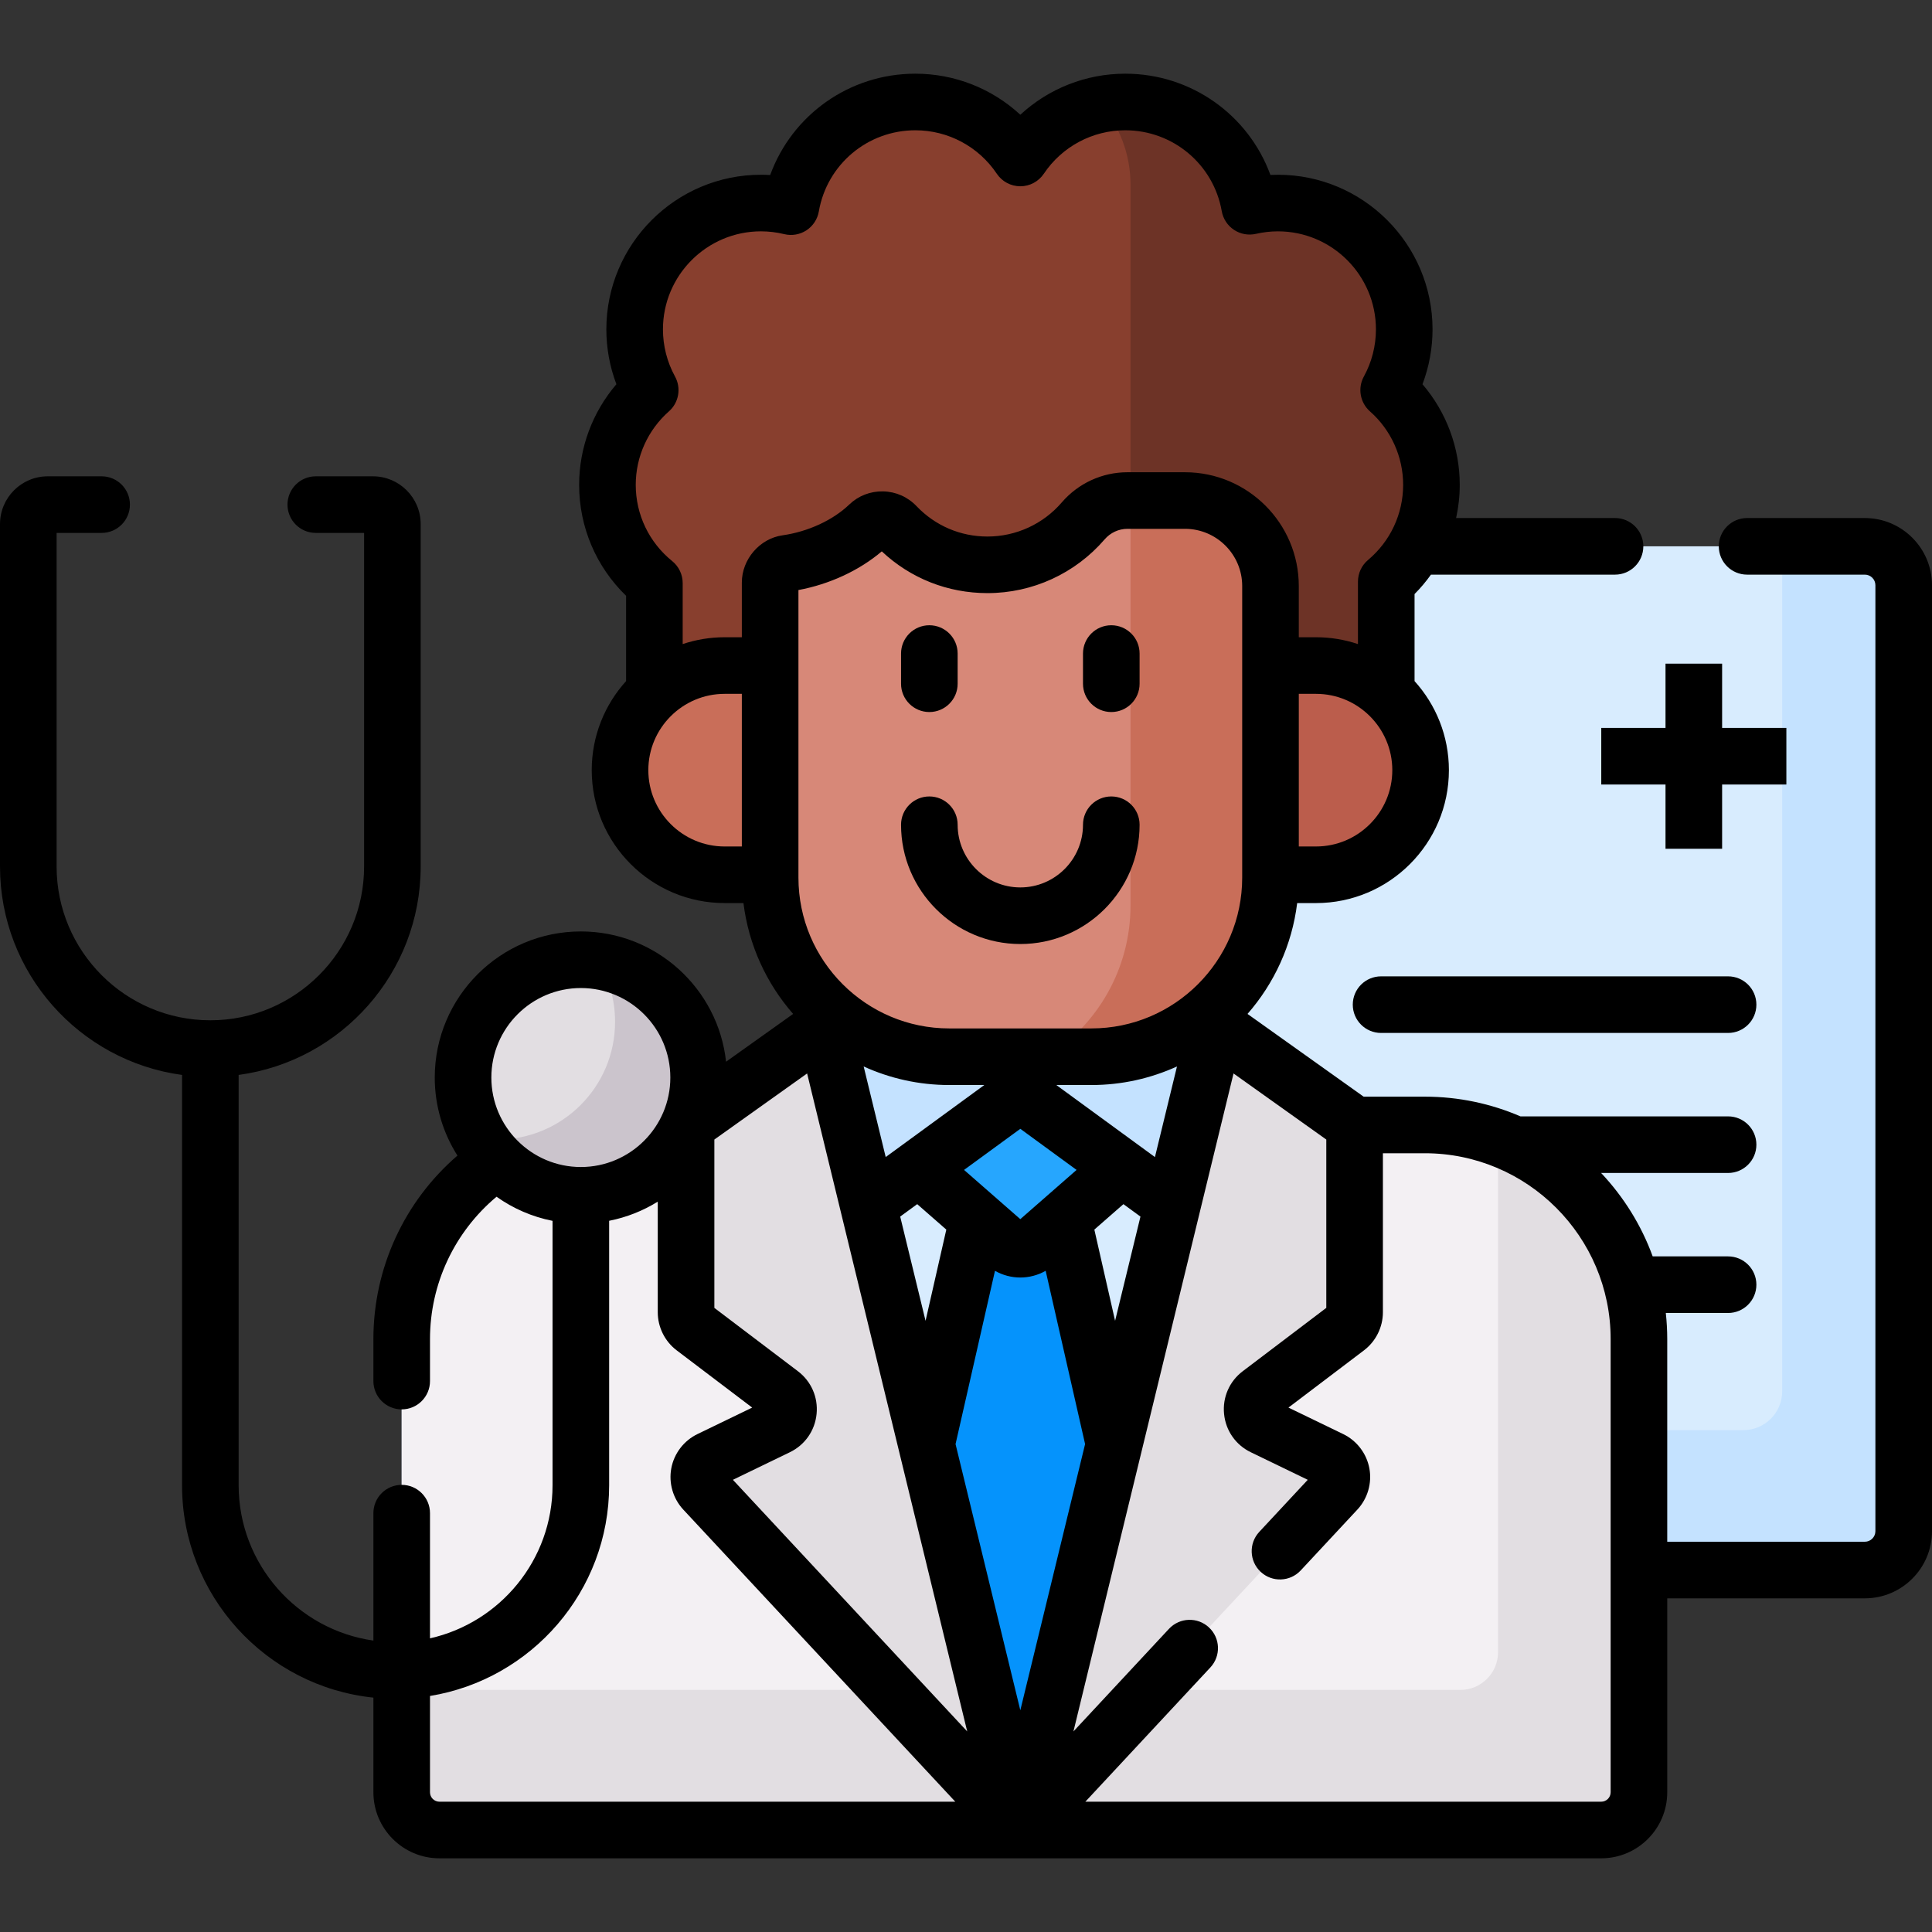
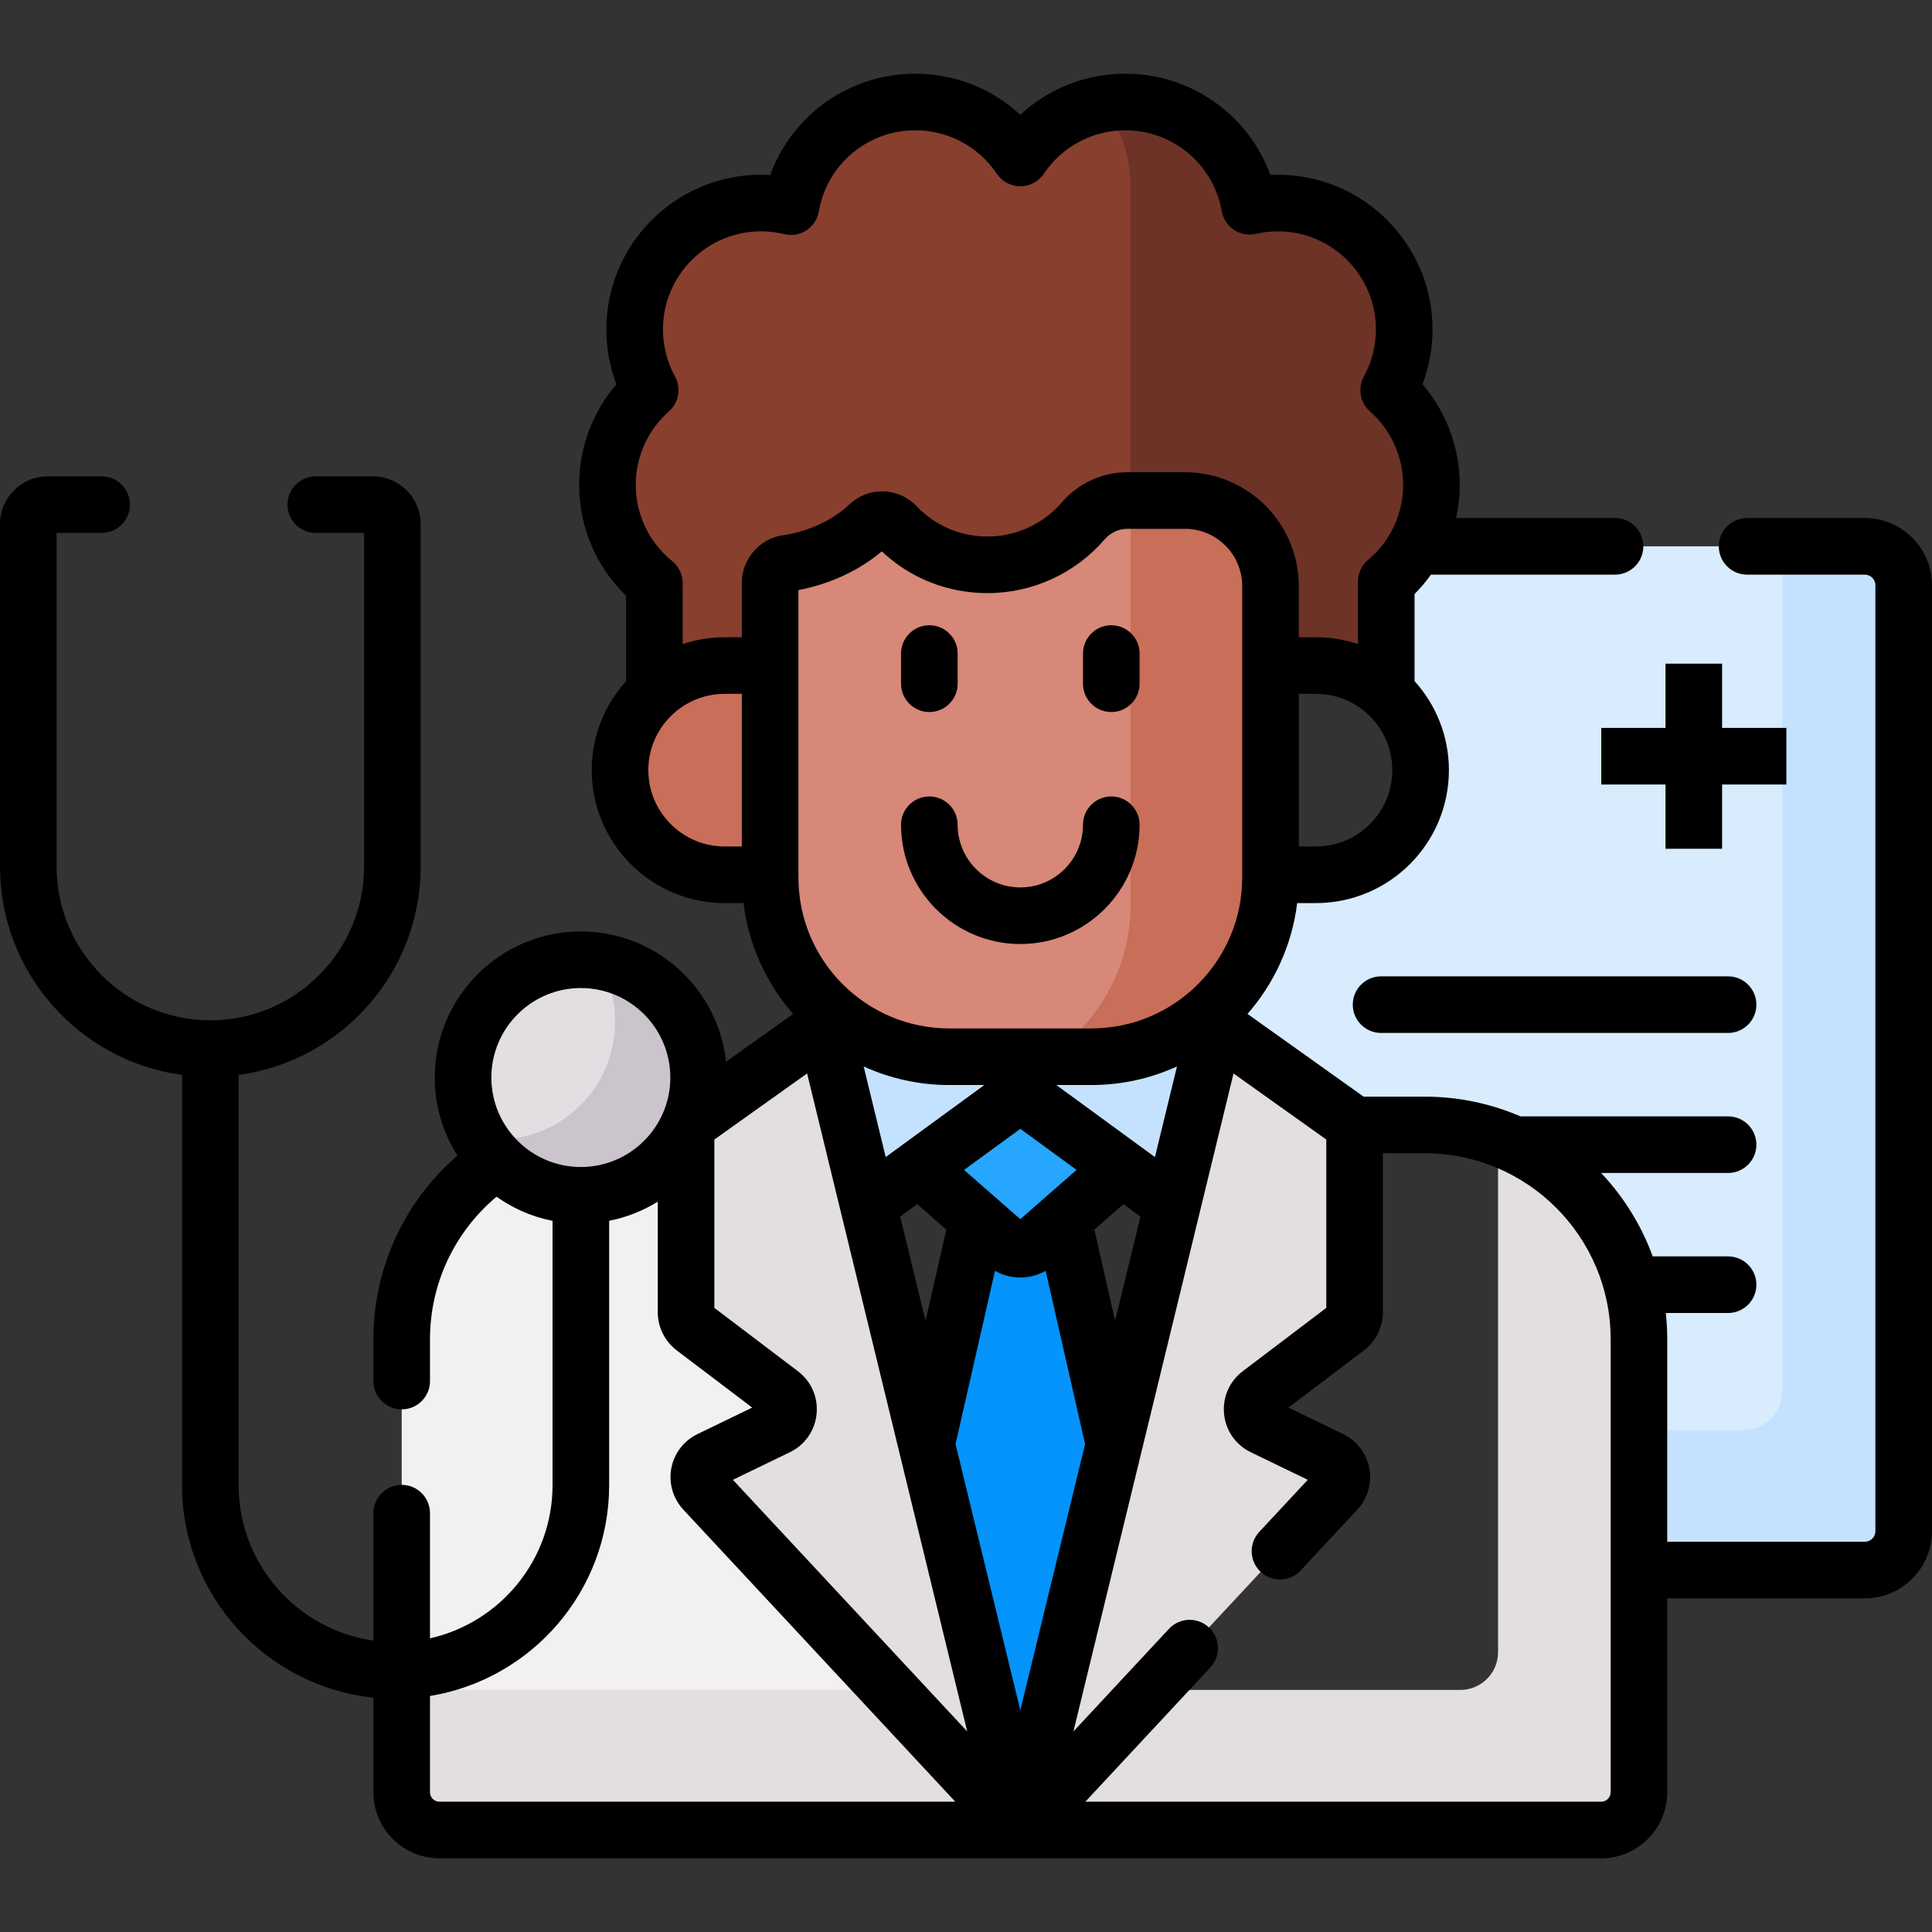
<svg xmlns="http://www.w3.org/2000/svg" id="Capa_1" viewBox="0 0 512 512">
  <rect x="0" y="0" width="512" height="512" fill="#333333" stroke="none" />
  <g>
    <g>
      <g>
        <g>
          <g>
            <g>
              <g>
                <path d="m494.199 144.785h-120.279c-1.868 3.209-4.287 6.117-7.209 8.569l-.368.309v30.356l.338.307c5.57 5.053 8.764 12.261 8.764 19.776 0 14.72-11.975 26.696-26.695 26.696h-13.084v1.778c0 12.679-5.026 24.528-14.152 33.362l-.314.303v32.916h56.381c30.727 0 55.725 24.998 55.725 55.725v61.195h60.893c5.689 0 10.301-4.612 10.301-10.301v-250.691c0-5.689-4.612-10.3-10.301-10.3z" fill="#d8ecfe" />
              </g>
            </g>
            <g>
              <g>
                <path d="m494.199 144.785h-21.899v223.915c0 5.689-4.612 10.301-10.3 10.301h-28.694v37.076h60.893c5.689 0 10.301-4.612 10.301-10.3v-250.692c0-5.689-4.612-10.3-10.301-10.3z" fill="#c4e2ff" />
              </g>
            </g>
            <g>
              <path d="m160.978 128.489c0 10.518 4.854 19.898 12.44 26.035v30.476c4.813-4.694 11.384-7.594 18.623-7.594h13.085v-23.031c0-1.938 1.582-3.8 3.454-4.065 8.451-1.199 16.822-5.106 22.392-10.451.747-.718 1.736-1.113 2.783-1.113 1.113 0 2.189.459 2.952 1.26 6.578 6.906 15.451 10.708 24.984 10.708 10.053 0 19.585-4.373 26.152-11.998 2.757-3.201 6.744-5.038 10.94-5.038h15.251c11.928 0 21.631 9.704 21.631 21.631v22.097h13.084c7.239 0 13.809 2.9 18.623 7.594v-30.858c7.319-6.141 11.976-15.352 11.976-25.654 0-9.997-4.387-18.964-11.335-25.098 2.627-4.779 4.125-10.266 4.125-16.104 0-18.489-14.988-33.477-33.477-33.477-2.579 0-5.086.301-7.497.853-2.765-15.702-16.463-27.635-32.958-27.635-11.59 0-21.802 5.891-27.811 14.841-6.009-8.95-16.221-14.841-27.811-14.841-16.531 0-30.253 11.985-32.977 27.737-2.547-.62-5.205-.956-7.943-.956-18.489 0-33.477 14.988-33.477 33.477 0 5.838 1.498 11.325 4.125 16.104-6.947 6.135-11.334 15.103-11.334 25.1z" fill="#883f2e" />
            </g>
            <g>
              <g>
                <path d="m368.014 103.39c2.627-4.779 4.125-10.266 4.125-16.104 0-18.489-14.988-33.477-33.477-33.477-2.579 0-5.086.301-7.497.853-2.765-15.702-16.463-27.635-32.958-27.635-2.204 0-4.358.216-6.443.622 4.884 5.751 7.836 13.194 7.836 21.33v84.697h14.434c11.928 0 21.631 9.703 21.631 21.631v22.097h13.084c7.239 0 13.809 2.9 18.623 7.594v-30.858c7.319-6.141 11.976-15.352 11.976-25.654.001-9.994-4.387-18.962-11.334-25.096z" fill="#6d3326" />
              </g>
            </g>
          </g>
        </g>
        <g>
-           <path d="m424.336 484.971h-307.882c-5.523 0-10-4.477-10-10v-120.089c0-31.345 25.41-56.756 56.756-56.756h214.371c31.345 0 56.756 25.41 56.756 56.756v120.089c-.001 5.523-4.478 10-10.001 10z" fill="#d8ecfe" />
-         </g>
+           </g>
        <g>
          <g>
            <path d="m281.42 321.903-.001-.002-7.802 6.827c-.892.78-2.036 1.21-3.221 1.21-1.186 0-2.33-.43-3.221-1.21l-7.8-6.825-15.42 67.759 26.441 95.31 26.443-95.318z" fill="#0593fc" />
          </g>
        </g>
        <g>
          <g>
            <path d="m270.395 288.586-27.611 20.171c.223.28.465.545.739.784l22.904 20.041c2.272 1.988 5.666 1.988 7.938 0l22.904-20.041c.273-.239.516-.504.738-.784z" fill="#26a6fe" />
          </g>
        </g>
        <g>
          <path d="m322.229 276.174v-10.967c-8.423 8.518-20.106 13.807-33.004 13.807h-37.661c-12.898 0-24.58-5.289-33.004-13.808v10.968l10.651 43.772 41.183-30.086 41.183 30.086z" fill="#c4e2ff" />
        </g>
        <g>
          <g>
            <path d="m187.298 394.265c-.907-.974-1.287-2.283-1.042-3.591.245-1.309 1.073-2.392 2.271-2.973l17.965-8.695c1.942-.939 3.228-2.782 3.441-4.929s-.686-4.206-2.405-5.508l-23.074-17.491c-1.029-.78-1.644-2.017-1.644-3.308v-49.644h-19.6c-31.345 0-56.756 25.41-56.756 56.756v120.089c0 5.523 4.477 10 10 10h153.941l-.58-2.09z" fill="#f3f0f3" />
          </g>
          <g>
            <path d="m235.825 447.845h-129.371v27.126c0 5.523 4.477 10 10 10h153.941v-.001z" fill="#e2dee2" />
          </g>
          <g>
-             <path d="m377.581 298.127h-19.6v49.644c0 1.292-.614 2.528-1.643 3.308l-23.074 17.491c-1.719 1.303-2.618 3.362-2.405 5.509.213 2.146 1.499 3.989 3.441 4.928l17.965 8.695c1.198.58 2.026 1.664 2.271 2.972s-.135 2.618-1.042 3.592l-82.52 88.619-.579 2.088h153.941c5.523 0 10-4.477 10-10v-120.091c0-31.345-25.41-56.755-56.755-56.755z" fill="#f3f0f3" />
-           </g>
+             </g>
          <g>
            <g>
              <path d="m270.395 484.971h.001z" fill="#e2dee2" />
            </g>
            <g>
              <path d="m270.396 484.971.008-.03-.008.028z" fill="#e2dee2" />
            </g>
            <g>
              <path d="m397 301.546v136.299c0 5.523-4.477 10-10 10h-82.032l-34.572 37.126h153.94c5.523 0 10-4.477 10-10v-120.089c0-24.522-15.556-45.403-37.336-53.336z" fill="#e2dee2" />
            </g>
          </g>
          <g>
            <g>
              <g>
                <path d="m181.812 298.127 36.749-26.182 51.835 213.027-83.83-90.025c-2.362-2.537-1.595-6.636 1.526-8.146l17.966-8.695c3.462-1.676 3.933-6.417.868-8.74l-23.074-17.491c-1.285-.974-2.039-2.493-2.039-4.104v-49.644z" fill="#e2dee2" />
              </g>
            </g>
            <g>
              <g>
                <path d="m358.981 298.127-36.751-26.182-51.833 213.027 83.83-90.025c2.362-2.537 1.595-6.636-1.526-8.146l-17.966-8.695c-3.462-1.676-3.933-6.417-.868-8.74l23.074-17.491c1.285-.974 2.039-2.493 2.039-4.104v-49.644z" fill="#e2dee2" />
              </g>
            </g>
          </g>
        </g>
        <g>
          <g>
            <path d="m205.126 176.376h-13.085c-15.312 0-27.725 12.413-27.725 27.725 0 15.312 12.413 27.725 27.725 27.725h13.085z" fill="#c96e59" />
          </g>
          <g>
-             <path d="m348.749 176.376h-13.084v55.451h13.084c15.312 0 27.725-12.413 27.725-27.725.001-15.313-12.412-27.726-27.725-27.726z" fill="#bb5d4c" />
-           </g>
+             </g>
        </g>
        <g>
          <g>
            <path d="m314.034 132.649h-15.251c-4.508 0-8.779 1.979-11.72 5.395-6.138 7.127-15.227 11.64-25.371 11.64-9.537 0-18.142-3.989-24.238-10.389-1.932-2.028-5.173-2.12-7.194-.181-5.565 5.341-13.744 9.029-21.823 10.175-2.393.339-4.339 2.669-4.339 5.085v78.201c0 26.216 21.253 47.469 47.469 47.469h37.661c26.216 0 47.469-21.253 47.469-47.469v-77.265c-.002-12.516-10.148-22.661-22.663-22.661z" fill="#d78878" />
          </g>
        </g>
        <g>
          <g>
            <path d="m314.034 132.649h-14.434v107.279c0 16.887-8.825 31.703-22.107 40.118h11.733c26.216 0 47.469-21.253 47.469-47.469v-77.267c0-12.516-10.146-22.661-22.661-22.661z" fill="#c96e59" />
          </g>
        </g>
        <g>
          <g>
            <circle cx="153.93" cy="285.557" fill="#e2dee2" r="31.216" />
          </g>
          <g>
            <path d="m158.529 254.682c2.837 4.702 4.471 10.211 4.471 16.103 0 17.24-13.976 31.216-31.216 31.216-1.563 0-3.098-.118-4.6-.34 5.464 9.056 15.396 15.113 26.745 15.113 17.24 0 31.216-13.976 31.216-31.216 0-15.677-11.557-28.652-26.616-30.876z" fill="#cbc4cc" />
          </g>
          <g>
            <path d="m367.348 183.541c-.304-.275-.613-.543-.929-.805.315.261.625.53.929.805z" fill="#d8ecfe" />
          </g>
          <g>
            <g>
              <path d="m270.395 484.97v.001z" fill="#0593fc" />
            </g>
          </g>
        </g>
      </g>
    </g>
    <g>
      <path d="m424.353 207.905h17.026v17.027h15v-17.027h17.027v-15h-17.027v-17.027h-15v17.027h-17.026z" />
      <path d="m366 258.742c-4.142 0-7.5 3.358-7.5 7.5s3.358 7.5 7.5 7.5h91.96c4.142 0 7.5-3.358 7.5-7.5s-3.358-7.5-7.5-7.5z" />
      <path d="m246.286 188.698c4.142 0 7.5-3.358 7.5-7.5v-8c0-4.142-3.358-7.5-7.5-7.5s-7.5 3.358-7.5 7.5v8c0 4.142 3.358 7.5 7.5 7.5z" />
      <path d="m294.504 165.698c-4.142 0-7.5 3.358-7.5 7.5v8c0 4.142 3.358 7.5 7.5 7.5s7.5-3.358 7.5-7.5v-8c0-4.142-3.358-7.5-7.5-7.5z" />
      <path d="m294.504 211.067c-4.142 0-7.5 3.358-7.5 7.5 0 9.158-7.451 16.609-16.609 16.609s-16.609-7.451-16.609-16.609c0-4.142-3.358-7.5-7.5-7.5s-7.5 3.358-7.5 7.5c0 17.429 14.18 31.609 31.609 31.609 17.43 0 31.609-14.18 31.609-31.609 0-4.142-3.358-7.5-7.5-7.5z" />
      <path d="m494.199 137.285h-31.199c-4.142 0-7.5 3.358-7.5 7.5s3.358 7.5 7.5 7.5h31.199c1.544 0 2.801 1.256 2.801 2.8v250.691c0 1.544-1.256 2.8-2.801 2.8h-52.363v-53.694c0-2.34-.134-4.649-.379-6.925h16.503c4.142 0 7.5-3.358 7.5-7.5s-3.358-7.5-7.5-7.5h-19.98c-3.023-8.301-7.72-15.799-13.668-22.107h33.648c4.142 0 7.5-3.358 7.5-7.5s-3.358-7.5-7.5-7.5h-55.026c-7.783-3.356-16.353-5.223-25.353-5.223h-16.202l-30.775-21.925c7.054-8.069 11.787-18.207 13.161-29.375h4.984c19.423 0 35.225-15.802 35.225-35.225 0-9.072-3.449-17.353-9.102-23.604v-23.066c1.6-1.602 3.046-3.328 4.346-5.147h48.782c4.142 0 7.5-3.358 7.5-7.5s-3.358-7.5-7.5-7.5h-42.114c.628-2.862.963-5.806.963-8.796 0-9.831-3.545-19.281-9.874-26.664 1.751-4.625 2.663-9.563 2.663-14.538 0-22.595-18.382-40.977-40.977-40.977-.662 0-1.326.017-1.989.049-5.811-15.901-21.002-26.831-38.466-26.831-10.438 0-20.322 3.954-27.812 10.881-7.489-6.927-17.373-10.881-27.811-10.881-17.491 0-32.676 10.937-38.477 26.854-.813-.049-1.628-.073-2.442-.073-22.595 0-40.977 18.382-40.977 40.977 0 4.975.912 9.913 2.664 14.538-6.329 7.383-9.874 16.833-9.874 26.664 0 11.179 4.492 21.703 12.44 29.402v22.607c-5.654 6.251-9.103 14.532-9.103 23.604 0 19.423 15.802 35.225 35.226 35.225h4.984c1.375 11.168 6.108 21.306 13.161 29.375l-17.772 12.662c-2.098-19.382-18.554-34.522-38.484-34.522-21.348 0-38.716 17.368-38.716 38.716 0 7.604 2.212 14.696 6.014 20.685-14.072 12.136-22.274 29.796-22.274 48.64v11.118c0 4.142 3.358 7.5 7.5 7.5s7.5-3.358 7.5-7.5v-11.118c0-14.684 6.511-28.421 17.632-37.737 4.369 3.099 9.401 5.319 14.843 6.392v70.063c0 19.802-13.914 36.405-32.476 40.575v-33.175c0-4.142-3.358-7.5-7.5-7.5s-7.5 3.358-7.5 7.5v33.771c-20.159-2.867-35.712-20.232-35.712-41.17v-108.734c27.2-3.676 48.242-27.032 48.242-55.223v-90.767c0-6.976-5.675-12.65-12.65-12.65h-15.146c-4.142 0-7.5 3.358-7.5 7.5s3.358 7.5 7.5 7.5h12.799v88.417c0 22.465-18.277 40.742-40.742 40.742s-40.743-18.277-40.743-40.742v-88.417h11.93c4.142 0 7.5-3.358 7.5-7.5s-3.358-7.5-7.5-7.5h-14.28c-6.976 0-12.65 5.675-12.65 12.65v90.767c0 28.192 21.042 51.547 48.242 55.223v108.734c0 29.22 22.26 53.336 50.712 56.288v25.083c0 9.649 7.851 17.5 17.5 17.5h307.882c9.649 0 17.5-7.851 17.5-17.5v-51.396h52.363c9.815 0 17.801-7.985 17.801-17.8v-250.691c0-9.815-7.985-17.8-17.801-17.8zm-145.449 87.042h-4.555v-40.451h4.555c11.152 0 20.225 9.073 20.225 20.226s-9.073 20.225-20.225 20.225zm-152.155 0h-4.554c-11.152 0-20.226-9.073-20.226-20.225s9.073-20.226 20.226-20.226h4.554zm10.785-82.463c-6.047.859-10.785 6.354-10.785 12.511v14.501h-4.554c-3.887 0-7.624.642-11.123 1.81v-16.163c0-2.264-1.022-4.407-2.783-5.831-6.138-4.966-9.658-12.33-9.658-20.205 0-7.44 3.207-14.539 8.799-19.475 2.631-2.323 3.299-6.16 1.608-9.236-2.092-3.804-3.197-8.124-3.197-12.491 0-14.324 11.653-25.977 25.977-25.977 2.066 0 4.142.25 6.169.744 2.016.489 4.149.123 5.886-1.016s2.923-2.947 3.277-4.994c2.155-12.467 12.916-21.515 25.586-21.515 8.672 0 16.741 4.307 21.584 11.521 1.393 2.075 3.728 3.319 6.227 3.319s4.833-1.245 6.227-3.319c4.844-7.214 12.913-11.521 21.585-11.521 12.63 0 23.385 9.015 25.572 21.436.356 2.023 1.527 3.812 3.24 4.949 1.712 1.136 3.817 1.519 5.819 1.062 1.927-.441 3.887-.665 5.824-.665 14.324 0 25.977 11.653 25.977 25.977 0 4.367-1.105 8.687-3.197 12.491-1.691 3.076-1.022 6.913 1.608 9.235 5.592 4.937 8.799 12.035 8.799 19.475 0 7.695-3.389 14.952-9.297 19.909-1.698 1.425-2.679 3.528-2.679 5.746v16.543c-3.499-1.168-7.236-1.81-11.123-1.81h-4.555v-13.565c0-16.631-13.53-30.161-30.161-30.161h-15.251c-6.681 0-13.024 2.916-17.404 8.001-4.944 5.742-12.12 9.035-19.688 9.035-7.176 0-13.855-2.863-18.809-8.062-2.326-2.441-5.467-3.827-8.845-3.903-3.356-.068-6.552 1.162-8.972 3.485-4.326 4.151-10.937 7.202-17.683 8.159zm72.558 145.681h9.288c8.087 0 15.764-1.77 22.686-4.92l-5.842 24.01zm22.294 34.863-6.72 27.619-5.5-24.17 7.708-6.745zm-67.511-15.774-5.842-24.009c6.922 3.15 14.599 4.92 22.686 4.92h9.287zm16.061 19.225-5.501 24.174-6.722-27.626 4.511-3.296zm19.613-26.71 14.91 10.893-14.91 13.047-14.91-13.047zm18.831-26.604h-37.662c-22.039 0-39.969-17.93-39.969-39.969v-76.207c8.272-1.542 16.12-5.187 22.089-10.25 7.613 7.153 17.471 11.064 28.007 11.064 11.939 0 23.258-5.193 31.054-14.246 1.527-1.773 3.728-2.79 6.038-2.79h15.251c8.36 0 15.161 6.801 15.161 15.161v77.266c0 22.041-17.93 39.971-39.969 39.971zm-159.012 13.013c0-13.077 10.639-23.716 23.716-23.716s23.715 10.639 23.715 23.716-10.639 23.715-23.715 23.715c-13.077 0-23.716-10.639-23.716-23.715zm-13.76 191.914c-1.378 0-2.5-1.122-2.5-2.5v-25.522c26.885-4.374 47.476-27.747 47.476-55.849v-70.077c4.641-.918 8.993-2.652 12.882-5.07v29.317c0 3.936 1.873 7.705 5.009 10.082l20.018 15.174-14.514 7.024c-3.599 1.742-6.188 5.129-6.923 9.059s.452 8.023 3.176 10.949l72.087 77.414h-136.711zm77.771-85.306 15.101-7.309c3.994-1.933 6.639-5.723 7.077-10.138s-1.411-8.65-4.946-11.33l-22.145-16.786v-44.611l24.581-17.513 42.43 174.372zm59.005-9.465 10.45-45.923c2.072 1.182 4.392 1.78 6.714 1.78 2.324 0 4.645-.599 6.718-1.782l10.45 45.92-17.167 70.552zm173.606 92.271c0 1.378-1.122 2.5-2.5 2.5h-136.708l33.136-35.585c2.823-3.031 2.654-7.777-.378-10.6-3.031-2.823-7.777-2.655-10.6.378l-25.316 27.187 42.428-174.373 24.582 17.513v44.611l-22.144 16.786c-3.536 2.68-5.385 6.916-4.946 11.331.438 4.415 3.084 8.205 7.078 10.138l15.1 7.308-12.849 13.798c-2.823 3.032-2.654 7.777.377 10.6 3.031 2.822 7.777 2.653 10.6-.377l15.019-16.129c2.724-2.926 3.911-7.019 3.175-10.949s-3.324-7.316-6.923-9.059l-14.513-7.024 20.018-15.174c3.136-2.377 5.009-6.146 5.009-10.082v-42.145h11.101c27.16 0 49.255 22.096 49.255 49.256v120.091z" />
    </g>
  </g>
  <g />
  <g />
  <g />
  <g />
  <g />
  <g />
  <g />
  <g />
  <g />
  <g />
  <g />
  <g />
  <g />
  <g />
  <g />
</svg>